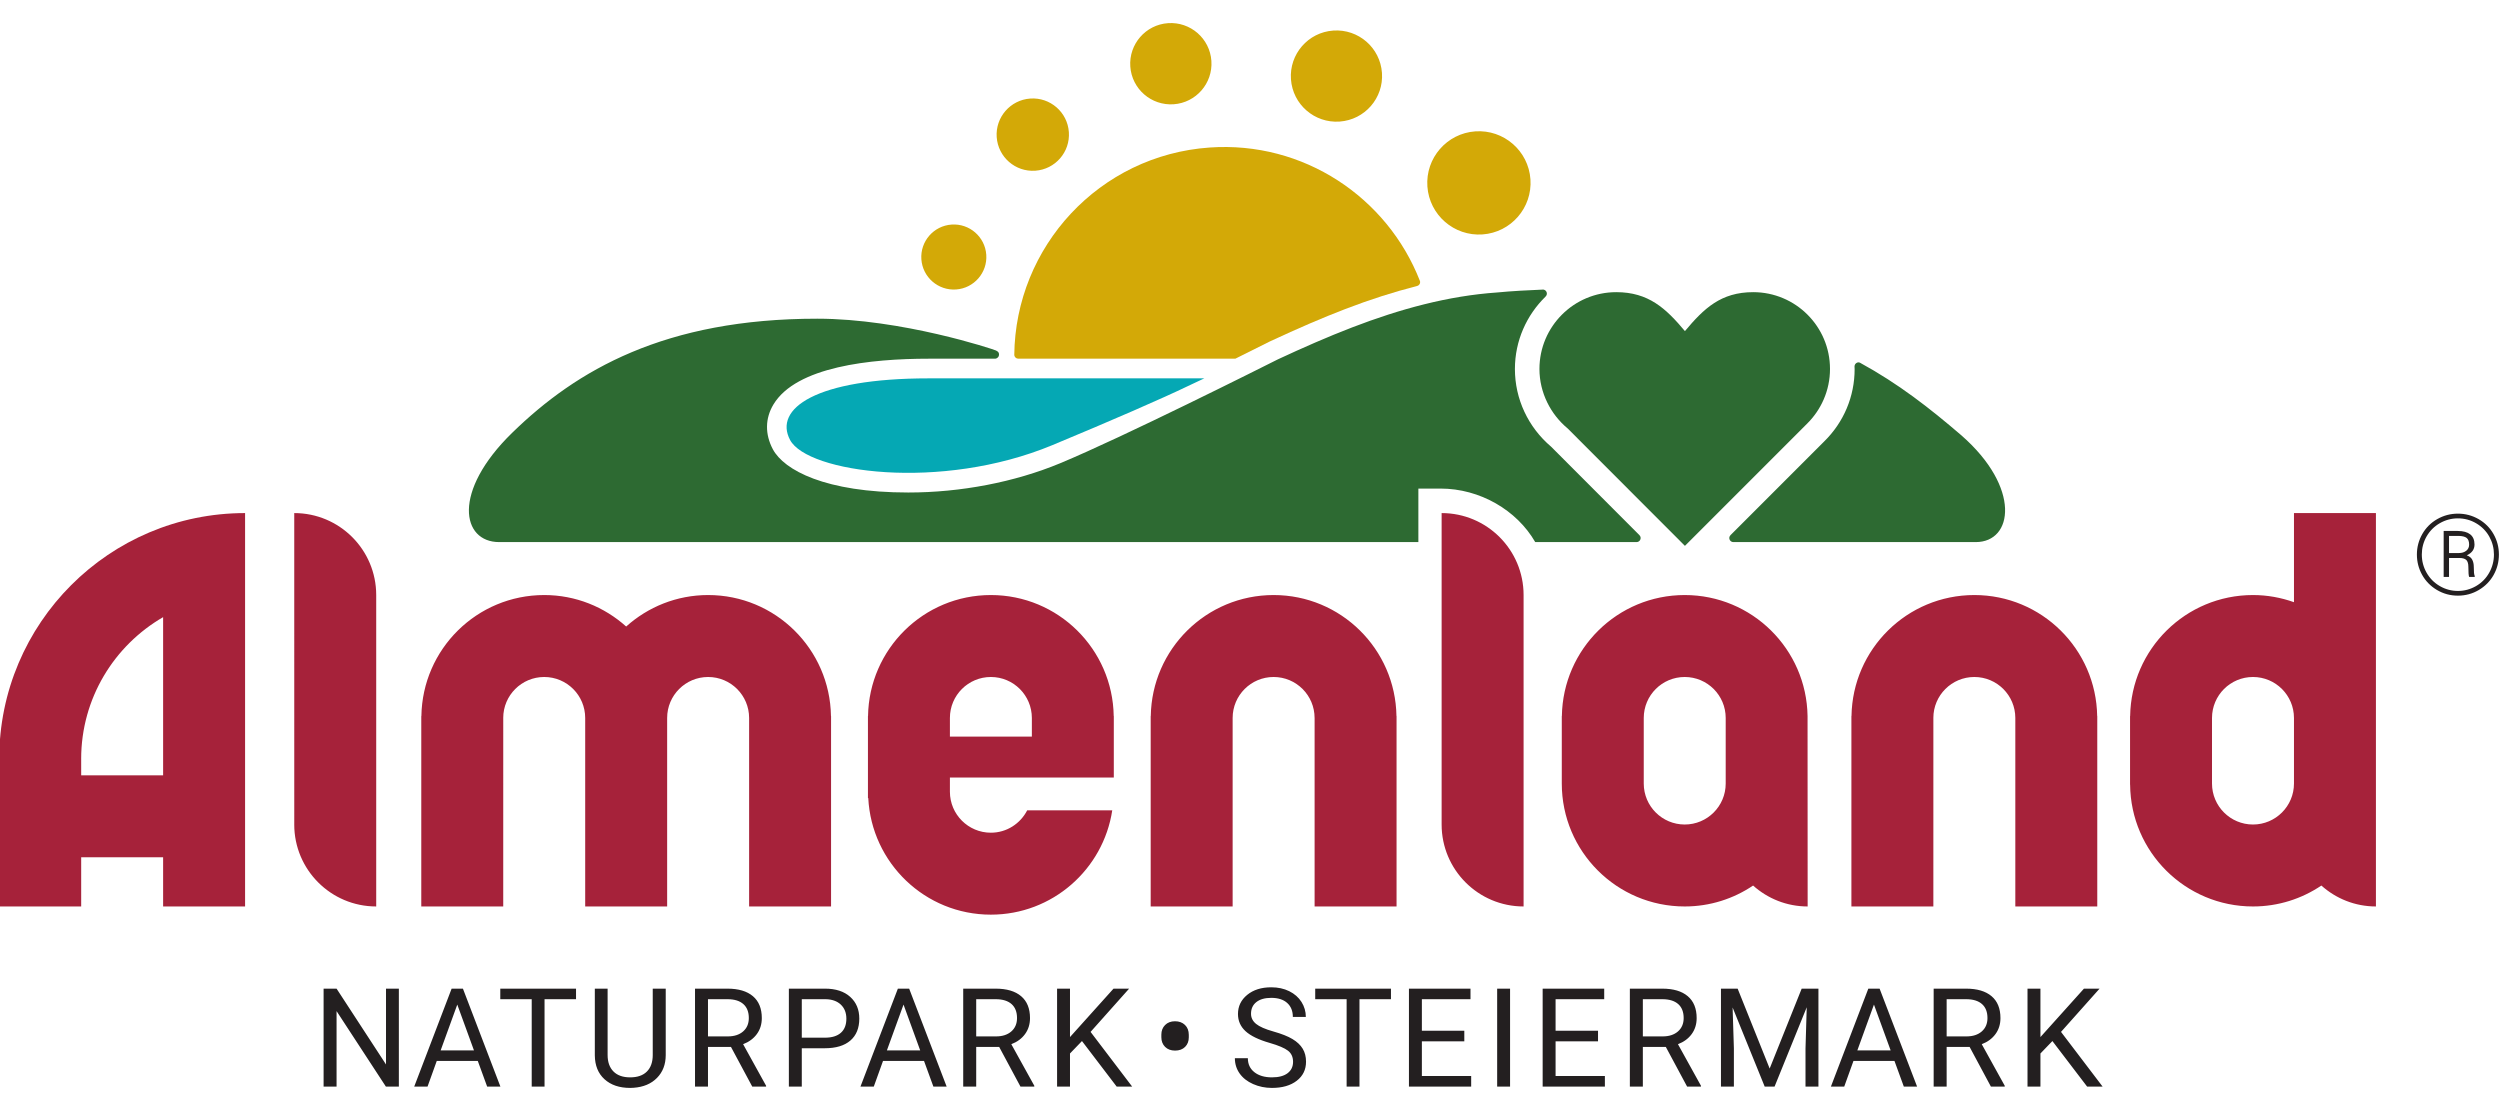
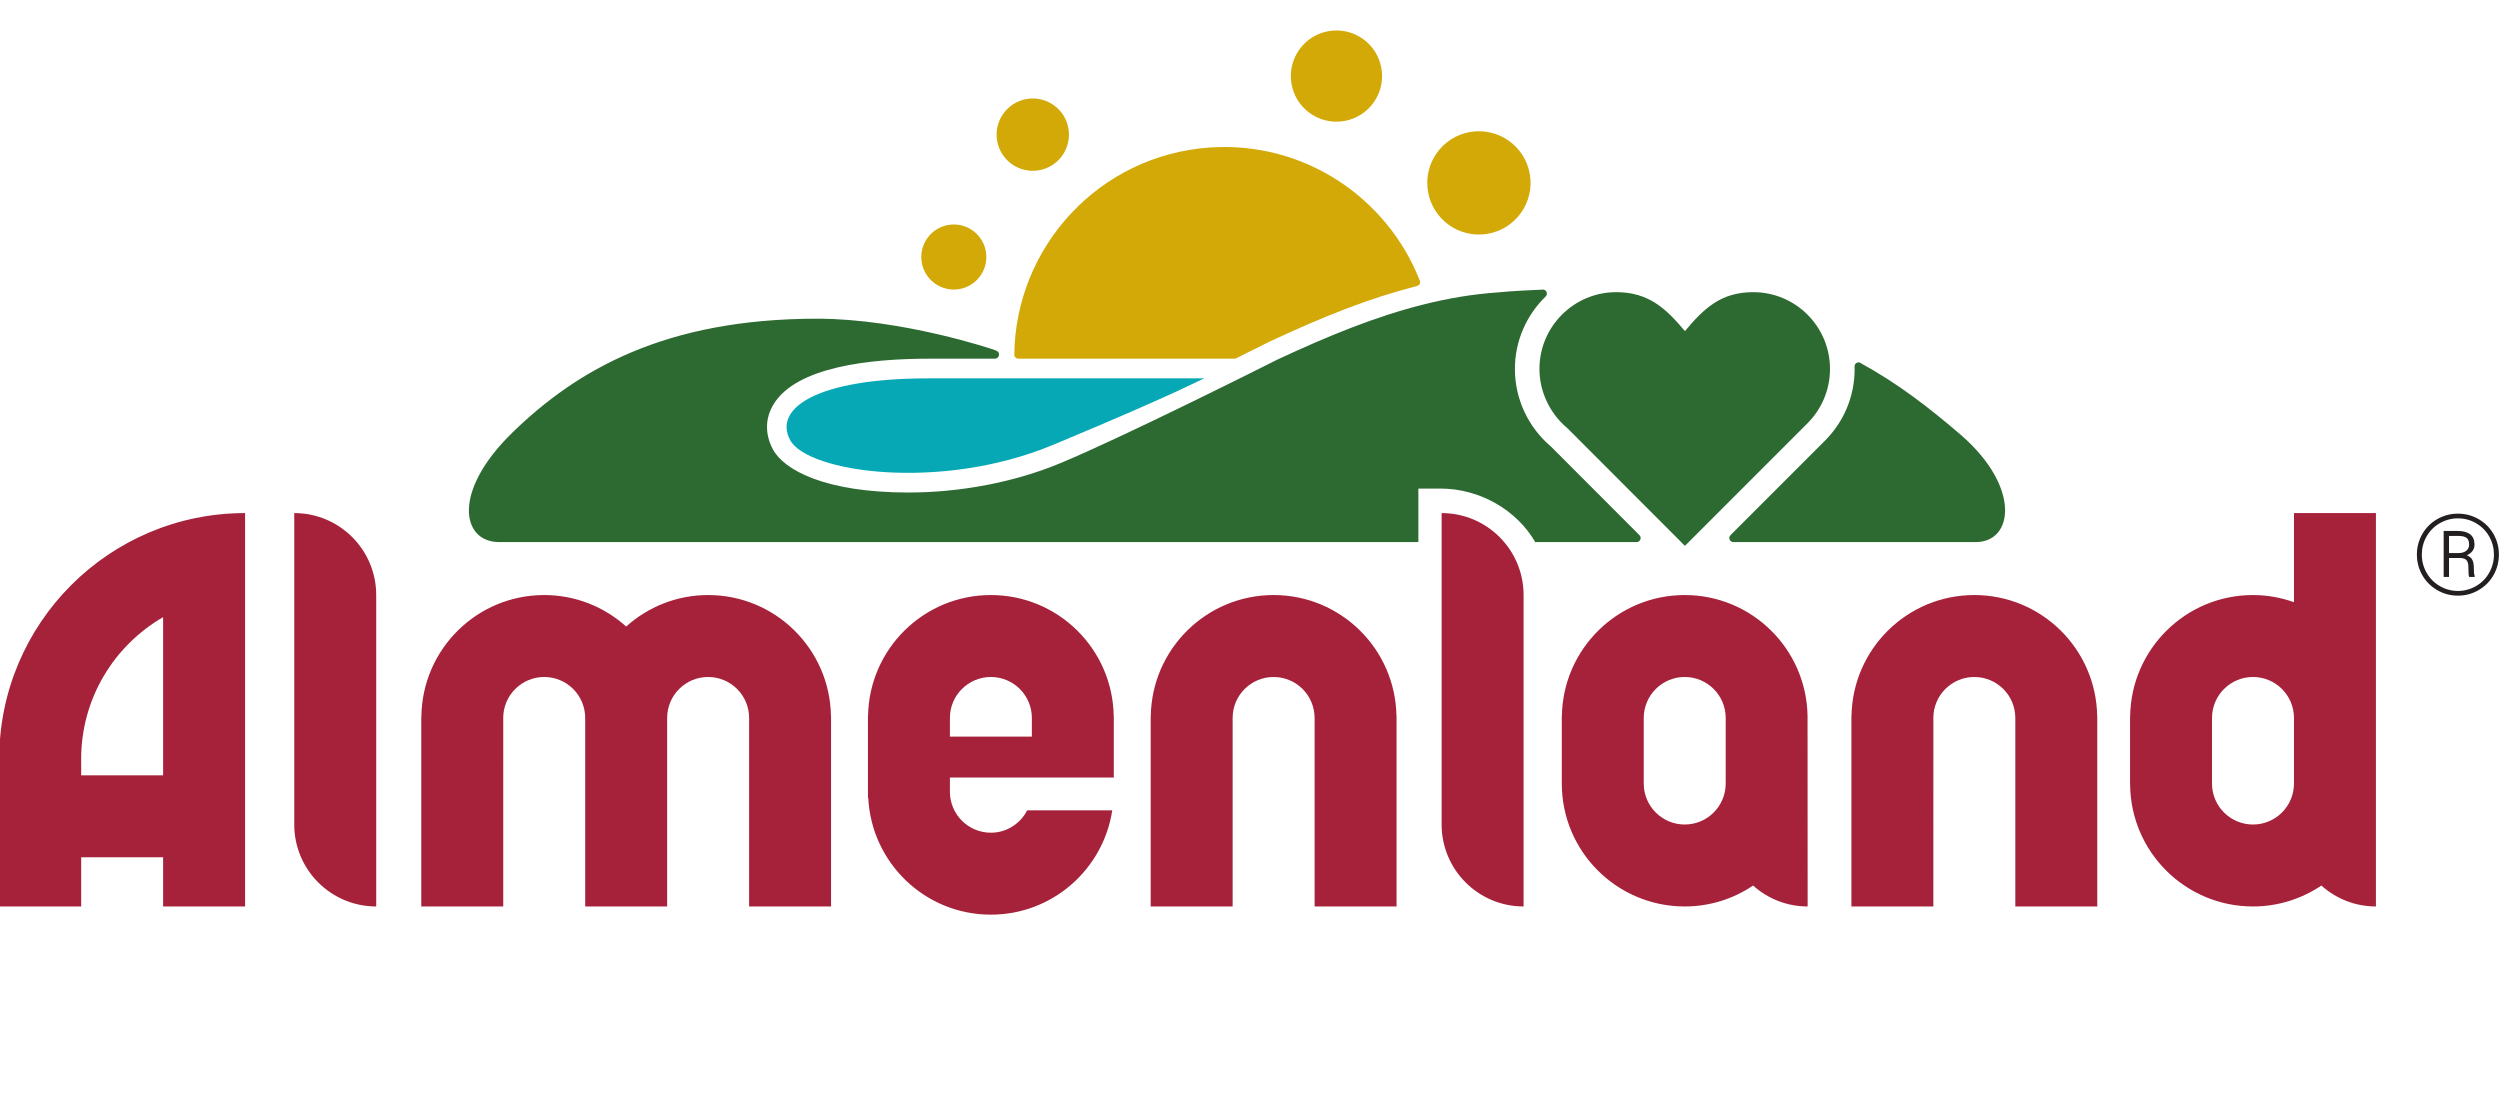
<svg xmlns="http://www.w3.org/2000/svg" width="100%" height="100%" viewBox="0 0 90 40" version="1.1" xml:space="preserve" style="fill-rule:evenodd;clip-rule:evenodd;stroke-linejoin:round;stroke-miterlimit:2;">
  <g transform="matrix(0.55,0,0,0.55,-218.514,-3.103)">
    <g>
      <g transform="matrix(1,0,0,1,490.237,19.958)">
        <g>
          <path d="M0,4.069C-2.132,-1.394 -7.61,-5.092 -13.768,-4.66C-20.981,-4.155 -26.48,1.823 -26.55,8.93C-26.532,9.06 -26.424,9.161 -26.289,9.161L-12.079,9.161C-10.952,8.601 -10.137,8.191 -9.871,8.058L-9.853,8.049L-9.836,8.04C-7.94,7.158 -6.369,6.482 -4.891,5.914C-3.254,5.285 -1.698,4.789 -0.199,4.408C-0.076,4.384 0.017,4.275 0.017,4.145C0.017,4.117 0.008,4.094 0,4.069" style="fill:rgb(211,169,7);fill-rule:nonzero;" />
        </g>
      </g>
      <g transform="matrix(1,0,0,1,423.405,76.763)">
        <g>
-           <path d="M0,-6.41L-0.841,-6.41L-0.841,-1.448L-4.077,-6.41L-4.926,-6.41L-4.926,0L-4.077,0L-4.077,-4.94L-0.85,0L0,0L0,-6.41ZM5.779,0L6.646,0L4.194,-6.41L3.454,-6.41L1.006,0L1.878,0L2.481,-1.677L5.167,-1.677L5.779,0ZM3.824,-5.367L4.916,-2.369L2.736,-2.369L3.824,-5.367ZM11.597,-6.41L6.639,-6.41L6.639,-5.719L8.696,-5.719L8.696,0L9.536,0L9.536,-5.719L11.597,-5.719L11.597,-6.41ZM16.618,-6.41L16.618,-2.065C16.618,-1.601 16.491,-1.241 16.237,-0.986C15.983,-0.73 15.617,-0.603 15.139,-0.603C14.666,-0.603 14.302,-0.731 14.047,-0.988C13.792,-1.245 13.664,-1.605 13.664,-2.069L13.664,-6.41L12.827,-6.41L12.827,-2.043C12.833,-1.379 13.044,-0.858 13.461,-0.48C13.878,-0.101 14.437,0.088 15.139,0.088L15.363,0.079C16.009,0.033 16.52,-0.183 16.897,-0.568C17.275,-0.952 17.465,-1.447 17.468,-2.051L17.468,-6.41L16.618,-6.41ZM23.131,0L24.038,0L24.038,-0.053L22.533,-2.774C22.917,-2.92 23.217,-3.142 23.433,-3.438C23.649,-3.734 23.757,-4.082 23.757,-4.482C23.757,-5.11 23.562,-5.588 23.173,-5.917C22.784,-6.246 22.229,-6.41 21.507,-6.41L19.385,-6.41L19.385,0L20.234,0L20.234,-2.593L21.74,-2.593L23.131,0ZM20.234,-5.719L21.529,-5.719C21.975,-5.716 22.316,-5.608 22.552,-5.397C22.789,-5.185 22.907,-4.881 22.907,-4.484C22.907,-4.119 22.783,-3.828 22.535,-3.61C22.287,-3.393 21.953,-3.284 21.533,-3.284L20.234,-3.284L20.234,-5.719ZM27.884,-2.509C28.608,-2.509 29.166,-2.677 29.554,-3.013C29.943,-3.35 30.138,-3.829 30.138,-4.451C30.138,-5.041 29.939,-5.515 29.541,-5.873C29.144,-6.231 28.594,-6.41 27.892,-6.41L25.528,-6.41L25.528,0L26.374,0L26.374,-2.509L27.884,-2.509ZM26.374,-5.719L27.941,-5.719C28.361,-5.71 28.691,-5.591 28.932,-5.362C29.172,-5.132 29.292,-4.826 29.292,-4.444C29.292,-4.041 29.172,-3.733 28.932,-3.52C28.691,-3.307 28.344,-3.2 27.892,-3.2L26.374,-3.2L26.374,-5.719ZM34.987,0L35.855,0L33.402,-6.41L32.663,-6.41L30.215,0L31.087,0L31.69,-1.677L34.375,-1.677L34.987,0ZM33.033,-5.367L34.124,-2.369L31.945,-2.369L33.033,-5.367ZM40.687,0L41.594,0L41.594,-0.053L40.088,-2.774C40.472,-2.92 40.773,-3.142 40.988,-3.438C41.204,-3.734 41.312,-4.082 41.312,-4.482C41.312,-5.11 41.117,-5.588 40.729,-5.917C40.34,-6.246 39.784,-6.41 39.062,-6.41L36.94,-6.41L36.94,0L37.79,0L37.79,-2.593L39.295,-2.593L40.687,0ZM37.79,-5.719L39.084,-5.719C39.53,-5.716 39.871,-5.608 40.108,-5.397C40.344,-5.185 40.462,-4.881 40.462,-4.484C40.462,-4.119 40.338,-3.828 40.09,-3.61C39.842,-3.393 39.508,-3.284 39.089,-3.284L37.79,-3.284L37.79,-5.719ZM46.984,0L47.997,0L45.276,-3.579L47.799,-6.41L46.778,-6.41L43.929,-3.24L43.929,-6.41L43.084,-6.41L43.084,0L43.929,0L43.929,-2.166L44.713,-2.98L46.984,0ZM49.909,-3.232C49.909,-2.973 49.99,-2.763 50.153,-2.599C50.316,-2.437 50.534,-2.355 50.807,-2.355C51.083,-2.355 51.301,-2.436 51.463,-2.597C51.624,-2.759 51.705,-2.967 51.705,-3.222L51.705,-3.386C51.705,-3.658 51.621,-3.875 51.454,-4.035C51.287,-4.195 51.07,-4.275 50.802,-4.275C50.533,-4.275 50.316,-4.192 50.153,-4.028C49.99,-3.864 49.909,-3.654 49.909,-3.399L49.909,-3.232ZM58.199,-2.348C58.419,-2.177 58.53,-1.934 58.53,-1.62C58.53,-1.306 58.411,-1.058 58.173,-0.876C57.935,-0.694 57.593,-0.603 57.147,-0.603C56.669,-0.603 56.286,-0.715 56,-0.94C55.714,-1.164 55.571,-1.47 55.571,-1.858L54.721,-1.858C54.721,-1.485 54.825,-1.152 55.032,-0.858C55.239,-0.565 55.533,-0.333 55.914,-0.165C56.296,0.004 56.707,0.088 57.147,0.088C57.825,0.088 58.366,-0.068 58.771,-0.381C59.177,-0.693 59.379,-1.109 59.379,-1.629C59.379,-1.954 59.307,-2.238 59.161,-2.478C59.016,-2.719 58.793,-2.93 58.492,-3.11C58.191,-3.291 57.774,-3.456 57.242,-3.606C56.709,-3.756 56.332,-3.921 56.11,-4.102C55.888,-4.283 55.778,-4.504 55.778,-4.766C55.778,-5.092 55.895,-5.347 56.128,-5.531C56.361,-5.715 56.686,-5.807 57.103,-5.807C57.552,-5.807 57.9,-5.695 58.146,-5.473C58.393,-5.251 58.516,-4.945 58.516,-4.557L59.366,-4.557C59.366,-4.912 59.271,-5.239 59.082,-5.538C58.892,-5.838 58.626,-6.072 58.28,-6.243C57.936,-6.413 57.543,-6.498 57.103,-6.498C56.457,-6.498 55.932,-6.333 55.529,-6.003C55.125,-5.673 54.924,-5.255 54.924,-4.75C54.924,-4.304 55.089,-3.929 55.419,-3.625C55.749,-3.322 56.277,-3.065 57.002,-2.857C57.58,-2.69 57.979,-2.52 58.199,-2.348M64.938,-6.41L59.98,-6.41L59.98,-5.719L62.036,-5.719L62.036,0L62.877,0L62.877,-5.719L64.938,-5.719L64.938,-6.41ZM69.739,-3.654L66.961,-3.654L66.961,-5.719L70.144,-5.719L70.144,-6.41L66.115,-6.41L66.115,0L70.188,0L70.188,-0.691L66.961,-0.691L66.961,-2.963L69.739,-2.963L69.739,-3.654ZM72.734,-6.41L71.889,-6.41L71.889,0L72.734,0L72.734,-6.41ZM78.491,-3.654L75.713,-3.654L75.713,-5.719L78.896,-5.719L78.896,-6.41L74.867,-6.41L74.867,0L78.94,0L78.94,-0.691L75.713,-0.691L75.713,-2.963L78.491,-2.963L78.491,-3.654ZM84.322,0L85.229,0L85.229,-0.053L83.723,-2.774C84.107,-2.92 84.408,-3.142 84.623,-3.438C84.839,-3.734 84.947,-4.082 84.947,-4.482C84.947,-5.11 84.752,-5.588 84.363,-5.917C83.975,-6.246 83.419,-6.41 82.697,-6.41L80.575,-6.41L80.575,0L81.425,0L81.425,-2.593L82.93,-2.593L84.322,0ZM81.425,-5.719L82.719,-5.719C83.165,-5.716 83.506,-5.608 83.743,-5.397C83.979,-5.185 84.097,-4.881 84.097,-4.484C84.097,-4.119 83.973,-3.828 83.725,-3.61C83.477,-3.393 83.143,-3.284 82.723,-3.284L81.425,-3.284L81.425,-5.719ZM86.538,-6.41L86.538,0L87.384,0L87.384,-2.496L87.3,-5.177L89.4,0L90.047,0L92.152,-5.191L92.072,-2.496L92.072,0L92.918,0L92.918,-6.41L91.821,-6.41L89.726,-1.18L87.63,-6.41L86.538,-6.41ZM98.507,0L99.375,0L96.922,-6.41L96.183,-6.41L93.735,0L94.607,0L95.21,-1.677L97.895,-1.677L98.507,0ZM96.552,-5.367L97.644,-2.369L95.465,-2.369L96.552,-5.367ZM104.206,0L105.113,0L105.113,-0.053L103.608,-2.774C103.992,-2.92 104.292,-3.142 104.508,-3.438C104.724,-3.734 104.832,-4.082 104.832,-4.482C104.832,-5.11 104.637,-5.588 104.249,-5.917C103.859,-6.246 103.304,-6.41 102.582,-6.41L100.46,-6.41L100.46,0L101.31,0L101.31,-2.593L102.815,-2.593L104.206,0ZM101.31,-5.719L102.604,-5.719C103.05,-5.716 103.391,-5.608 103.628,-5.397C103.864,-5.185 103.982,-4.881 103.982,-4.484C103.982,-4.119 103.858,-3.828 103.61,-3.61C103.362,-3.393 103.028,-3.284 102.609,-3.284L101.31,-3.284L101.31,-5.719ZM110.504,0L111.517,0L108.796,-3.579L111.319,-6.41L110.297,-6.41L107.449,-3.24L107.449,-6.41L106.603,-6.41L106.603,0L107.449,0L107.449,-2.166L108.232,-2.98L110.504,0Z" style="fill:rgb(35,31,32);fill-rule:nonzero;" />
-         </g>
+           </g>
      </g>
      <g transform="matrix(1,0,0,1,476.125,37.816)">
        <g>
          <path d="M0,-7.409L-18.039,-7.409C-25.468,-7.409 -28.196,-5.414 -27.112,-3.375C-25.978,-1.244 -17.258,0 -9.947,-3.037C-6.015,-4.67 -2.701,-6.118 -1.073,-6.903C-0.984,-6.947 0,-7.409 0,-7.409" style="fill:rgb(5,168,180);fill-rule:nonzero;" />
        </g>
      </g>
      <g transform="matrix(1,0,0,1,515.559,32.742)">
        <g>
          <path d="M0,0.652C0.937,-0.262 1.521,-1.54 1.521,-2.951C1.521,-5.727 -0.73,-7.977 -3.506,-7.977C-5.616,-7.977 -6.731,-6.915 -7.975,-5.427C-9.219,-6.915 -10.36,-7.977 -12.47,-7.977C-15.246,-7.977 -17.497,-5.727 -17.497,-2.951C-17.497,-1.393 -16.761,0.025 -15.646,0.948L-7.975,8.629L0,0.652Z" style="fill:rgb(45,106,50);fill-rule:nonzero;" />
        </g>
      </g>
      <g transform="matrix(-0.07,-0.998,-0.998,0.07,464.569,12.11)">
        <g>
          <path d="M-2.36,-2.531C-1.053,-2.531 0.006,-1.472 0.006,-0.165C0.005,1.142 -1.054,2.201 -2.36,2.202C-3.668,2.201 -4.727,1.142 -4.727,-0.165C-4.726,-1.472 -3.668,-2.531 -2.36,-2.531" style="fill:rgb(211,169,7);fill-rule:nonzero;" />
        </g>
      </g>
      <g transform="matrix(-0.998,0.07,0.07,0.998,460.027,24.574)">
        <g>
          <path d="M0.148,-4.252C1.324,-4.252 2.277,-3.299 2.277,-2.124C2.277,-0.948 1.324,0.005 0.148,0.005C-1.027,0.004 -1.98,-0.949 -1.98,-2.124C-1.98,-3.299 -1.027,-4.252 0.148,-4.252" style="fill:rgb(211,169,7);fill-rule:nonzero;" />
        </g>
      </g>
      <g transform="matrix(-0.07,-0.998,-0.998,0.07,473.564,7.177)">
        <g>
-           <path d="M-2.654,-2.845C-1.185,-2.846 0.006,-1.655 0.006,-0.186C0.006,1.282 -1.185,2.473 -2.654,2.473C-4.122,2.474 -5.312,1.283 -5.313,-0.185C-5.313,-1.654 -4.122,-2.844 -2.654,-2.845" style="fill:rgb(211,169,7);fill-rule:nonzero;" />
-         </g>
+           </g>
      </g>
      <g transform="matrix(-0.07,-0.998,-0.998,0.07,484.359,7.664)">
        <g>
          <path d="M-2.978,-3.193C-1.328,-3.193 0.007,-1.858 0.007,-0.208C0.007,1.44 -1.328,2.776 -2.978,2.776C-4.626,2.776 -5.962,1.441 -5.962,-0.208C-5.962,-1.857 -4.627,-3.193 -2.978,-3.193" style="fill:rgb(211,169,7);fill-rule:nonzero;" />
        </g>
      </g>
      <g transform="matrix(-0.07,-0.998,-0.998,0.07,493.628,14.265)">
        <g>
          <path d="M-3.372,-3.616C-1.505,-3.616 0.008,-2.103 0.008,-0.236C0.008,1.63 -1.505,3.143 -3.372,3.143C-5.238,3.143 -6.751,1.63 -6.751,-0.236C-6.751,-2.102 -5.238,-3.615 -3.372,-3.616" style="fill:rgb(211,169,7);fill-rule:nonzero;" />
        </g>
      </g>
      <g transform="matrix(1,0,0,1,525.683,31.579)">
        <g>
          <path d="M0,2.561C-2.095,0.763 -4.116,-0.816 -6.639,-2.195C-6.668,-2.206 -6.696,-2.219 -6.729,-2.219C-6.877,-2.219 -6.997,-2.099 -6.997,-1.951C-6.997,-1.949 -6.999,-1.951 -6.999,-1.95C-6.997,-1.895 -6.991,-1.84 -6.991,-1.784C-6.991,0.016 -7.701,1.701 -8.989,2.963L-15.116,9.091C-15.163,9.139 -15.194,9.204 -15.194,9.277C-15.194,9.425 -15.074,9.545 -14.926,9.545L0.938,9.545C3.389,9.545 3.913,5.986 0,2.561M-20.998,9.277C-20.998,9.204 -21.028,9.139 -21.076,9.091L-26.856,3.302C-28.364,2.023 -29.227,0.174 -29.227,-1.784C-29.227,-3.641 -28.456,-5.318 -27.222,-6.523C-27.222,-6.523 -27.226,-6.523 -27.225,-6.524C-27.17,-6.573 -27.135,-6.645 -27.135,-6.725C-27.135,-6.858 -27.233,-6.963 -27.36,-6.984C-28.27,-6.947 -29.452,-6.886 -30.384,-6.794C-33.599,-6.573 -36.743,-5.713 -39.878,-4.508C-41.496,-3.886 -43.115,-3.173 -44.741,-2.416C-45.695,-1.936 -54.868,2.672 -59.004,4.389C-61.971,5.621 -65.498,6.3 -68.933,6.3C-74.359,6.3 -77.071,4.836 -77.8,3.466C-78.32,2.486 -78.307,1.448 -77.761,0.54C-76.272,-1.939 -71.408,-2.459 -67.59,-2.459L-63.263,-2.459C-63.115,-2.459 -62.995,-2.58 -62.995,-2.728C-62.995,-2.849 -63.033,-2.918 -63.194,-2.996C-63.355,-3.074 -69.363,-5.077 -74.893,-5.077C-84.85,-5.077 -90.631,-1.733 -94.865,2.396C-98.824,6.257 -98.164,9.545 -95.714,9.545L-35.546,9.545L-35.546,6.042L-34.098,6.042C-31.517,6.042 -29.102,7.455 -27.897,9.545L-21.266,9.545C-21.118,9.545 -20.998,9.425 -20.998,9.277" style="fill:rgb(45,106,50);fill-rule:nonzero;" />
        </g>
      </g>
      <g>
        <g>
          <g transform="matrix(1,0,0,1,560.863,41.951)">
            <path d="M0,-0.01C0,-0.493 -0.118,-0.941 -0.354,-1.355C-0.589,-1.768 -0.916,-2.094 -1.332,-2.332C-1.75,-2.57 -2.2,-2.689 -2.684,-2.689C-3.168,-2.689 -3.618,-2.57 -4.035,-2.332C-4.452,-2.094 -4.778,-1.768 -5.014,-1.355C-5.25,-0.941 -5.368,-0.493 -5.368,-0.01C-5.368,0.466 -5.253,0.909 -5.024,1.32C-4.794,1.731 -4.471,2.061 -4.054,2.308C-3.637,2.555 -3.18,2.679 -2.684,2.679C-2.187,2.679 -1.731,2.555 -1.314,2.308C-0.897,2.061 -0.573,1.731 -0.344,1.32C-0.115,0.909 0,0.466 0,-0.01M-0.325,-0.012C-0.325,0.414 -0.429,0.812 -0.637,1.181C-0.845,1.551 -1.133,1.842 -1.501,2.054C-1.869,2.265 -2.263,2.371 -2.684,2.371C-3.105,2.371 -3.498,2.265 -3.865,2.054C-4.232,1.842 -4.52,1.552 -4.731,1.183C-4.941,0.815 -5.046,0.417 -5.046,-0.012C-5.046,-0.438 -4.942,-0.833 -4.733,-1.198C-4.523,-1.563 -4.236,-1.851 -3.869,-2.063C-3.502,-2.274 -3.107,-2.38 -2.684,-2.38C-2.253,-2.38 -1.854,-2.273 -1.487,-2.057C-1.121,-1.842 -0.835,-1.552 -0.631,-1.189C-0.427,-0.825 -0.325,-0.433 -0.325,-0.012" style="fill:rgb(35,31,32);fill-rule:nonzero;" />
          </g>
          <g transform="matrix(1,0,0,1,558.76,41.81)">
            <path d="M0,0.18C0.337,0.027 0.506,-0.208 0.506,-0.526C0.506,-0.824 0.411,-1.047 0.222,-1.194C0.033,-1.34 -0.237,-1.414 -0.588,-1.414L-1.513,-1.414L-1.513,1.594L-1.162,1.594L-1.162,0.354L-0.487,0.354C-0.273,0.354 -0.12,0.398 -0.03,0.487C0.059,0.576 0.104,0.727 0.104,0.94C0.104,1.29 0.121,1.508 0.154,1.594L0.52,1.594L0.52,1.537C0.498,1.482 0.483,1.414 0.473,1.332C0.464,1.251 0.459,1.119 0.459,0.937C0.459,0.756 0.425,0.599 0.358,0.469C0.292,0.339 0.172,0.242 0,0.18M-0.034,-0.119C-0.16,-0.019 -0.319,0.031 -0.513,0.031L-1.162,0.031L-1.162,-1.091L-0.538,-1.091C-0.285,-1.086 -0.106,-1.04 -0.002,-0.953C0.102,-0.866 0.154,-0.721 0.154,-0.518C0.154,-0.353 0.092,-0.22 -0.034,-0.119" style="fill:rgb(35,31,32);fill-rule:nonzero;" />
          </g>
        </g>
      </g>
      <g transform="matrix(1,0,0,1,552.813,39.761)">
        <path d="M0,25.213L0,-0.536L-5.364,-0.536L-5.364,5.297C-6.204,4.999 -7.105,4.829 -8.047,4.829C-12.449,4.829 -16.02,8.365 -16.087,12.752L-16.093,12.752L-16.093,17.236L-16.089,17.236C-16.052,21.648 -12.467,25.213 -8.047,25.213C-6.387,25.213 -4.85,24.706 -3.571,23.844C-2.622,24.693 -1.373,25.213 0,25.213M-5.364,17.166C-5.364,18.648 -6.565,19.849 -8.047,19.849C-9.527,19.849 -10.728,18.649 -10.729,17.168L-10.729,12.874C-10.728,11.393 -9.527,10.193 -8.047,10.193C-6.565,10.193 -5.364,11.394 -5.364,12.875L-5.364,17.166ZM-23.603,25.213L-18.239,25.213L-18.239,12.752L-18.245,12.752C-18.312,8.365 -21.883,4.829 -26.285,4.829C-30.688,4.829 -34.259,8.365 -34.326,12.752L-34.332,12.752L-34.332,25.213L-28.968,25.213L-28.967,12.877C-28.967,12.876 -28.968,12.876 -28.968,12.875C-28.968,11.394 -27.767,10.193 -26.285,10.193C-24.804,10.193 -23.603,11.394 -23.603,12.875L-23.603,25.213ZM-40.767,23.844C-39.818,24.693 -38.569,25.213 -37.196,25.213L-37.202,12.752C-37.269,8.365 -40.84,4.829 -45.242,4.829C-49.645,4.829 -53.216,8.365 -53.283,12.752L-53.289,12.752L-53.289,17.166C-53.289,21.611 -49.686,25.213 -45.242,25.213C-43.583,25.213 -42.045,24.706 -40.767,23.844M-42.56,17.167C-42.56,18.648 -43.761,19.849 -45.242,19.849C-46.723,19.849 -47.923,18.649 -47.924,17.168L-47.924,12.874C-47.923,11.393 -46.723,10.193 -45.242,10.193C-43.761,10.193 -42.56,11.394 -42.56,12.875L-42.56,17.167ZM-55.789,25.213L-55.789,4.829C-55.789,1.866 -58.191,-0.536 -61.154,-0.536L-61.154,19.849C-61.154,22.811 -58.752,25.213 -55.789,25.213M-69.468,25.213L-64.104,25.213L-64.104,12.752L-64.11,12.752C-64.177,8.365 -67.748,4.829 -72.151,4.829C-76.553,4.829 -80.124,8.365 -80.191,12.752L-80.197,12.752L-80.197,25.213L-74.833,25.213L-74.833,12.875C-74.833,11.394 -73.632,10.193 -72.151,10.193C-70.669,10.193 -69.469,11.394 -69.469,12.875L-69.468,12.875L-69.468,25.213ZM-93.339,16.775L-82.611,16.775L-82.611,12.752L-82.617,12.752C-82.684,8.365 -86.255,4.829 -90.658,4.829C-95.06,4.829 -98.631,8.365 -98.698,12.752L-98.704,12.752L-98.704,18.116L-98.683,18.116C-98.467,22.367 -94.962,25.749 -90.658,25.749C-86.629,25.749 -83.301,22.785 -82.713,18.921L-88.28,18.921C-88.725,19.786 -89.617,20.385 -90.658,20.385C-92.138,20.385 -93.339,19.185 -93.339,17.704L-93.339,16.775ZM-93.339,14.093L-93.339,12.874C-93.339,11.393 -92.138,10.193 -90.658,10.193C-89.176,10.193 -87.976,11.394 -87.975,12.875L-87.975,14.093L-93.339,14.093ZM-106.482,25.213L-101.118,25.213L-101.118,12.752L-101.124,12.752C-101.191,8.365 -104.762,4.829 -109.164,4.829C-111.228,4.829 -113.105,5.612 -114.529,6.89C-115.953,5.612 -117.829,4.829 -119.893,4.829C-124.296,4.829 -127.867,8.365 -127.933,12.752L-127.94,12.752L-127.94,25.213L-122.576,25.213L-122.575,12.877C-122.575,12.876 -122.576,12.876 -122.576,12.875C-122.576,11.394 -121.375,10.193 -119.893,10.193C-118.412,10.193 -117.211,11.394 -117.211,12.875L-117.211,25.213L-111.847,25.213L-111.847,12.875C-111.847,11.394 -110.646,10.193 -109.164,10.193C-107.683,10.193 -106.482,11.394 -106.482,12.875L-106.482,25.213ZM-130.89,25.213L-130.89,4.829C-130.89,1.866 -133.292,-0.536 -136.255,-0.536L-136.254,19.849L-136.255,19.849C-136.255,22.811 -133.853,25.213 -130.89,25.213M-139.473,25.213L-139.473,-0.536C-148.361,-0.536 -155.566,6.669 -155.566,15.557L-155.566,25.213L-150.201,25.213L-150.201,21.994L-144.838,21.994L-144.838,25.213L-139.473,25.213ZM-144.838,16.63L-150.201,16.63L-150.201,15.557L-150.202,15.557C-150.202,11.588 -148.041,8.131 -144.838,6.276L-144.838,16.63Z" style="fill:rgb(166,34,58);fill-rule:nonzero;" />
      </g>
    </g>
  </g>
</svg>